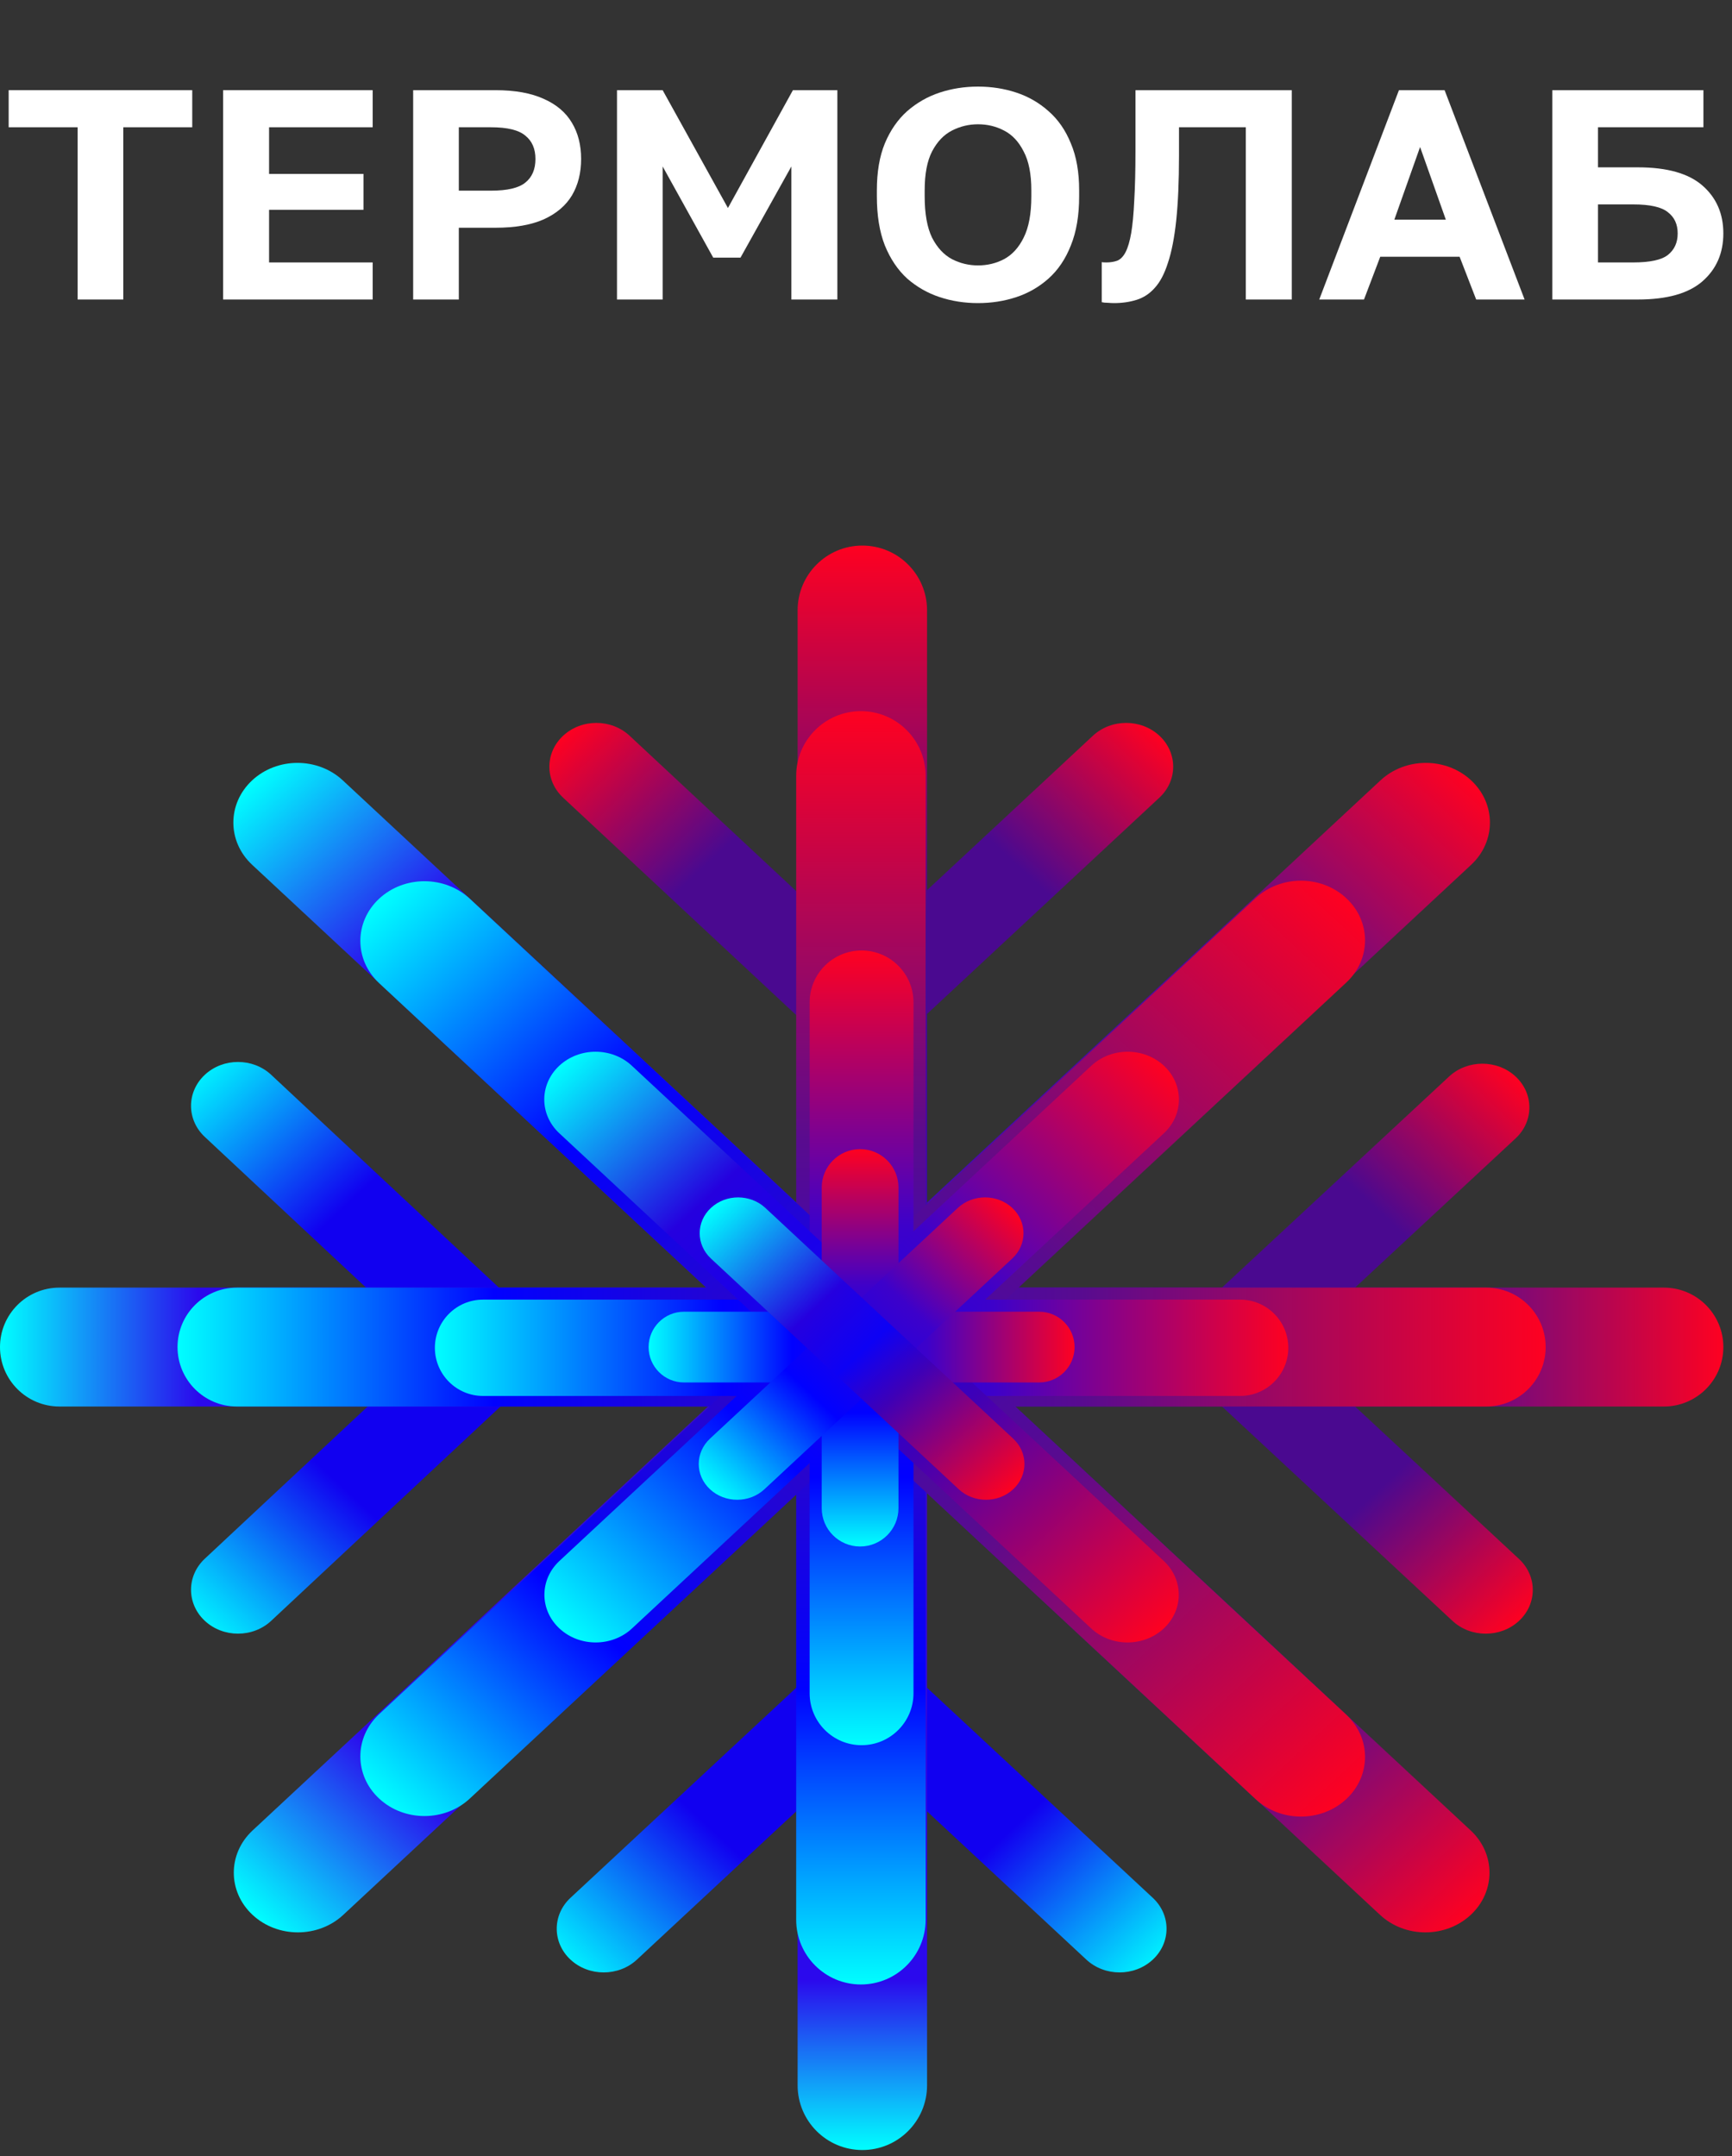
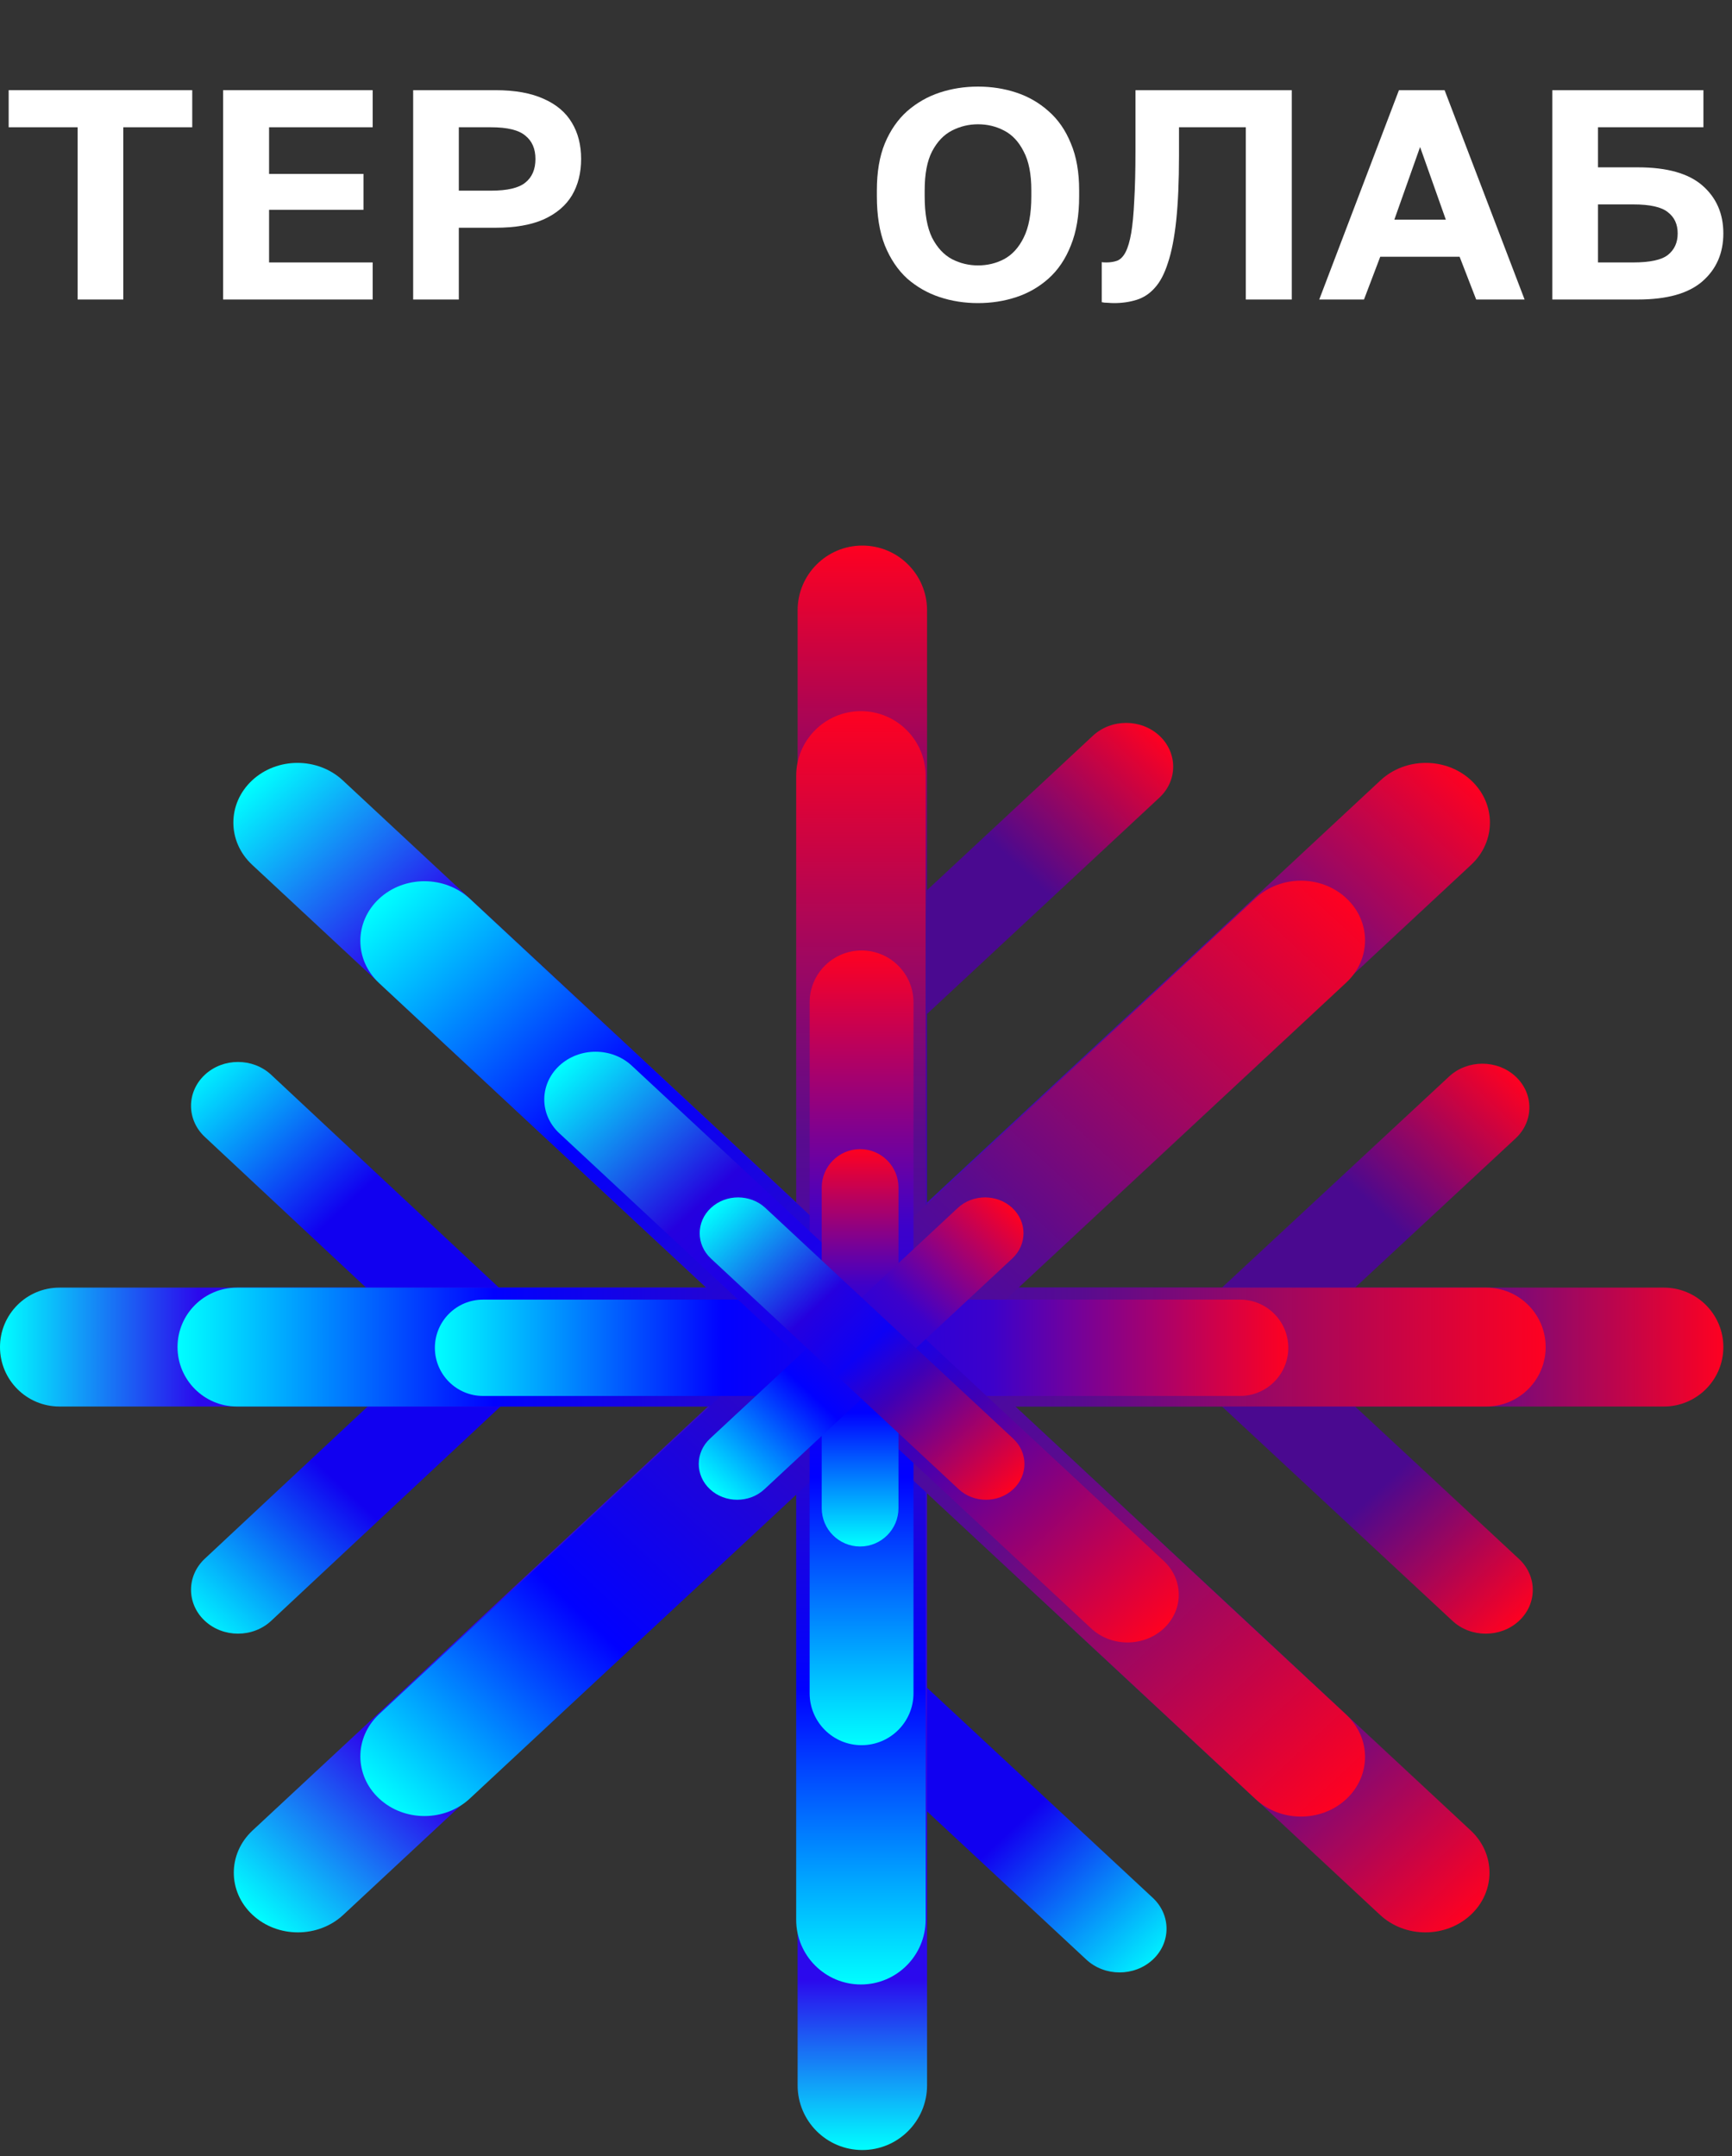
<svg xmlns="http://www.w3.org/2000/svg" width="200" height="249" viewBox="0 0 200 249" fill="none">
  <rect x="0" y="0" width="200" height="249" fill="#333333" stroke="none" />
  <path d="M8.963 34.586V14.696H1V10.414H22.199V14.696H14.236V34.586H8.963Z" fill="white" />
  <path d="M25.762 34.586V10.414H43.033V14.696H31.071V20.083H41.972V24.227H31.071V30.304H43.033V34.586H25.762Z" fill="white" />
  <path d="M47.709 34.586V10.414H57.229C59.471 10.414 61.323 10.748 62.786 11.416C64.249 12.06 65.334 12.981 66.042 14.178C66.75 15.352 67.104 16.745 67.104 18.356C67.104 19.968 66.75 21.372 66.042 22.569C65.334 23.743 64.249 24.664 62.786 25.331C61.323 25.976 59.471 26.298 57.229 26.298H52.982V34.586H47.709ZM52.982 22.017H56.699C58.586 22.017 59.907 21.706 60.662 21.084C61.441 20.463 61.83 19.553 61.83 18.356C61.83 17.182 61.441 16.285 60.662 15.663C59.907 15.018 58.586 14.696 56.699 14.696H52.982V22.017Z" fill="white" />
-   <path d="M71.246 34.586V10.414H76.519L84.057 24.019L91.56 10.414H96.692V34.586H91.383V19.22L85.508 29.751H82.359L76.519 19.22V34.586H71.246Z" fill="white" />
  <path d="M112.933 35C111.376 35 109.902 34.77 108.51 34.309C107.117 33.849 105.867 33.135 104.758 32.169C103.673 31.179 102.812 29.901 102.174 28.336C101.561 26.77 101.254 24.883 101.254 22.673V21.982C101.254 19.864 101.561 18.057 102.174 16.561C102.812 15.041 103.673 13.798 104.758 12.832C105.867 11.865 107.117 11.151 108.51 10.691C109.902 10.23 111.376 10 112.933 10C114.491 10 115.965 10.23 117.357 10.691C118.749 11.151 119.988 11.865 121.073 12.832C122.182 13.798 123.044 15.041 123.657 16.561C124.294 18.057 124.613 19.864 124.613 21.982V22.673C124.613 24.883 124.294 26.77 123.657 28.336C123.044 29.901 122.182 31.179 121.073 32.169C119.988 33.135 118.749 33.849 117.357 34.309C115.965 34.77 114.491 35 112.933 35ZM112.933 30.649C114.019 30.649 115.022 30.407 115.942 29.924C116.885 29.418 117.641 28.589 118.207 27.438C118.797 26.264 119.092 24.675 119.092 22.673V21.982C119.092 20.094 118.797 18.598 118.207 17.493C117.641 16.365 116.885 15.559 115.942 15.076C115.022 14.592 114.019 14.351 112.933 14.351C111.872 14.351 110.869 14.592 109.925 15.076C108.981 15.559 108.215 16.365 107.625 17.493C107.058 18.598 106.775 20.094 106.775 21.982V22.673C106.775 24.675 107.058 26.264 107.625 27.438C108.215 28.589 108.981 29.418 109.925 29.924C110.869 30.407 111.872 30.649 112.933 30.649Z" fill="white" />
  <path d="M128.64 35C128.451 35 128.215 34.989 127.932 34.965C127.649 34.965 127.413 34.942 127.224 34.896V30.269C127.295 30.292 127.472 30.304 127.755 30.304C128.227 30.304 128.652 30.235 129.029 30.097C129.407 29.936 129.725 29.602 129.985 29.095C130.244 28.589 130.457 27.864 130.622 26.92C130.787 25.953 130.905 24.698 130.976 23.156C131.07 21.591 131.117 19.645 131.117 17.32V10.414H149.167V34.586H143.858V14.696H136.143V18.011C136.143 20.935 136.037 23.409 135.824 25.435C135.612 27.438 135.293 29.072 134.869 30.338C134.468 31.605 133.96 32.571 133.347 33.239C132.757 33.907 132.061 34.367 131.259 34.62C130.457 34.873 129.584 35 128.64 35Z" fill="white" />
  <path d="M152.338 34.586L161.54 10.414H166.813L176.05 34.586H170.459L168.547 29.648H159.381L157.505 34.586H152.338ZM161.009 25.366H166.955L163.982 16.975L161.009 25.366Z" fill="white" />
  <path d="M179.252 34.586V10.414H196.7V14.696H184.525V19.323H189.126C192.5 19.323 194.989 20.025 196.593 21.43C198.198 22.834 199 24.675 199 26.954C199 29.233 198.198 31.075 196.593 32.479C194.989 33.883 192.5 34.586 189.126 34.586H179.252ZM184.525 30.304H188.595C190.53 30.304 191.863 30.016 192.594 29.441C193.349 28.842 193.727 28.013 193.727 26.954C193.727 25.895 193.349 25.078 192.594 24.503C191.863 23.904 190.53 23.605 188.595 23.605H184.525V30.304Z" fill="white" />
  <path d="M144.318 151.104L136.634 158.251L167.72 187.167C169.842 189.141 173.283 189.141 175.404 187.167C177.526 185.193 177.526 181.993 175.404 180.019L144.318 151.104Z" fill="url(#paint0_linear_280_246)" />
  <path d="M143.922 160.348L136.244 153.2L167.332 124.308C169.454 122.336 172.893 122.337 175.013 124.311C177.133 126.285 177.132 129.484 175.01 131.456L143.922 160.348Z" fill="url(#paint1_linear_280_246)" />
  <path d="M95.143 113.874L102.82 121.022L133.881 92.105C136.001 90.131 136.001 86.93 133.881 84.957C131.761 82.983 128.323 82.983 126.203 84.957L95.143 113.874Z" fill="url(#paint2_linear_280_246)" />
  <path d="M94.418 197.411L102.088 190.274L133.115 219.147C135.233 221.118 135.233 224.313 133.115 226.284C130.997 228.255 127.563 228.255 125.445 226.284L94.418 197.411Z" fill="url(#paint3_linear_280_246)" />
-   <path d="M103.751 113.914L96.07 121.065L65.026 92.111C62.906 90.135 62.908 86.931 65.029 84.957C67.15 82.982 70.587 82.984 72.706 84.96L103.751 113.914Z" fill="url(#paint4_linear_280_246)" />
-   <path d="M104.573 197.411L96.904 190.274L65.877 219.147C63.759 221.118 63.759 224.313 65.877 226.284C67.995 228.255 71.428 228.255 73.546 226.284L104.573 197.411Z" fill="url(#paint5_linear_280_246)" />
  <path d="M50.84 154.576C52.958 152.596 56.392 152.596 58.51 154.576C60.628 156.555 60.628 159.765 58.51 161.744L31.318 187.159C29.2 189.138 25.766 189.138 23.648 187.159C21.53 185.179 21.53 181.97 23.648 179.99L50.84 154.576Z" fill="url(#paint6_linear_280_246)" />
  <path d="M62.345 153.112L54.675 160.28L23.648 131.281C21.53 129.302 21.53 126.093 23.648 124.113C25.766 122.134 29.2 122.134 31.318 124.113L62.345 153.112Z" fill="url(#paint7_linear_280_246)" />
  <path d="M192.135 162.415C195.926 162.415 199 159.341 199 155.55C199 151.759 195.926 148.685 192.135 148.685H6.865C3.074 148.685 0 151.759 0 155.55C0 159.341 3.074 162.415 6.865 162.415H192.135Z" fill="url(#paint8_linear_280_246)" />
  <path d="M39.584 90.112C36.693 87.421 32.006 87.421 29.115 90.112C26.224 92.804 26.224 97.168 29.115 99.86L159.359 221.118C162.25 223.81 166.938 223.81 169.829 221.118C172.72 218.426 172.72 214.062 169.829 211.371L39.584 90.112Z" fill="url(#paint9_linear_280_246)" />
  <path d="M169.879 90.112L169.879 90.112C166.988 87.421 162.3 87.421 159.409 90.112L29.165 211.37C26.274 214.062 26.274 218.426 29.165 221.118C32.056 223.809 36.744 223.809 39.635 221.118L169.879 99.86C172.77 97.168 172.77 92.804 169.879 90.112Z" fill="url(#paint10_linear_280_246)" />
  <path d="M92.104 240.797C92.104 244.924 95.45 248.27 99.578 248.27C103.705 248.27 107.051 244.924 107.051 240.797L107.051 70.473C107.051 66.346 103.705 63 99.578 63C95.45 63 92.104 66.346 92.104 70.473L92.104 240.797Z" fill="url(#paint11_linear_280_246)" />
  <path d="M91.938 89.592C91.938 85.465 95.284 82.119 99.412 82.119C103.539 82.119 106.885 85.465 106.885 89.592V221.679C106.885 225.807 103.539 229.153 99.412 229.153C95.284 229.153 91.938 225.807 91.938 221.679V89.592Z" fill="url(#paint12_linear_280_246)" />
  <path d="M171.618 148.685C175.409 148.685 178.483 151.758 178.483 155.55C178.483 159.341 175.409 162.415 171.618 162.415L27.365 162.415C23.574 162.415 20.5 159.341 20.5 155.55C20.5 151.758 23.574 148.685 27.365 148.685L171.618 148.685Z" fill="url(#paint13_linear_280_246)" />
  <path d="M155.457 103.714L155.457 103.714C158.348 106.406 158.348 110.77 155.457 113.462L54.249 207.687C51.358 210.378 46.67 210.378 43.779 207.687C40.888 204.995 40.888 200.631 43.779 197.939L144.987 103.714C147.878 101.023 152.566 101.023 155.457 103.714Z" fill="url(#paint14_linear_280_246)" />
  <path d="M155.457 207.749L155.457 207.749C158.348 205.057 158.348 200.693 155.457 198.001L54.249 103.776C51.358 101.085 46.67 101.085 43.779 103.776C40.888 106.468 40.888 110.832 43.779 113.524L144.987 207.749C147.878 210.44 152.566 210.44 155.457 207.749Z" fill="url(#paint15_linear_280_246)" />
  <path d="M105.484 115.752C105.484 112.44 102.8 109.756 99.488 109.756C96.177 109.756 93.492 112.44 93.492 115.752V195.526C93.492 198.837 96.177 201.522 99.488 201.522C102.8 201.522 105.484 198.837 105.484 195.526V115.752Z" fill="url(#paint16_linear_280_246)" />
  <path d="M143.2 161.195C146.272 161.195 148.762 158.705 148.762 155.634C148.762 152.562 146.272 150.072 143.2 150.072H55.779C52.708 150.072 50.218 152.562 50.218 155.634C50.218 158.705 52.708 161.195 55.779 161.195H143.2Z" fill="url(#paint17_linear_280_246)" />
-   <path d="M134.399 130.86C136.712 128.707 136.712 125.215 134.399 123.062C132.086 120.909 128.336 120.909 126.023 123.062L64.6 180.247C62.287 182.4 62.287 185.891 64.6 188.045C66.913 190.198 70.663 190.198 72.976 188.045L134.399 130.86Z" fill="url(#paint18_linear_280_246)" />
  <path d="M64.584 130.86C62.272 128.707 62.272 125.215 64.584 123.062C66.897 120.909 70.647 120.909 72.96 123.062L134.383 180.247C136.696 182.4 136.696 185.891 134.383 188.045C132.07 190.198 128.32 190.198 126.007 188.045L64.584 130.86Z" fill="url(#paint19_linear_280_246)" />
  <path d="M103.751 137.127C103.751 134.679 101.767 132.695 99.319 132.695C96.871 132.695 94.887 134.679 94.887 137.127V174.146C94.887 176.594 96.871 178.578 99.319 178.578C101.767 178.578 103.751 176.594 103.751 174.146V137.127Z" fill="url(#paint20_linear_280_246)" />
-   <path d="M119.999 159.637C122.254 159.637 124.083 157.808 124.083 155.552C124.083 153.297 122.254 151.468 119.999 151.468H78.982C76.726 151.468 74.898 153.297 74.898 155.552C74.898 157.808 76.727 159.637 78.982 159.637H119.999Z" fill="url(#paint21_linear_280_246)" />
  <path d="M116.886 145.328C118.621 143.713 118.621 141.094 116.886 139.479C115.152 137.864 112.339 137.864 110.605 139.479L81.987 166.122C80.252 167.737 80.252 170.356 81.987 171.971C83.722 173.586 86.534 173.586 88.269 171.971L116.886 145.328Z" fill="url(#paint22_linear_280_246)" />
  <path d="M82.095 145.328C80.36 143.713 80.36 141.094 82.095 139.479C83.83 137.864 86.642 137.864 88.377 139.479L116.994 166.122C118.729 167.737 118.729 170.356 116.994 171.971C115.26 173.586 112.447 173.586 110.713 171.971L82.095 145.328Z" fill="url(#paint23_linear_280_246)" />
  <defs>
    <linearGradient id="paint0_linear_280_246" x1="140.476" y1="154.677" x2="172.881" y2="189.514" gradientUnits="userSpaceOnUse">
      <stop offset="0.534" stop-color="#4A0990" />
      <stop offset="1" stop-color="#FE0121" />
    </linearGradient>
    <linearGradient id="paint1_linear_280_246" x1="140.083" y1="156.774" x2="172.492" y2="121.963" gradientUnits="userSpaceOnUse">
      <stop offset="0.534" stop-color="#4A0990" />
      <stop offset="1" stop-color="#FE0121" />
    </linearGradient>
    <linearGradient id="paint2_linear_280_246" x1="98.981" y1="117.448" x2="131.39" y2="82.638" gradientUnits="userSpaceOnUse">
      <stop offset="0.534" stop-color="#4A0990" />
      <stop offset="1" stop-color="#FE0121" />
    </linearGradient>
    <linearGradient id="paint3_linear_280_246" x1="98.253" y1="193.843" x2="130.611" y2="228.614" gradientUnits="userSpaceOnUse">
      <stop offset="0.534" stop-color="#1100F0" />
      <stop offset="1" stop-color="#00EEFF" />
    </linearGradient>
    <linearGradient id="paint4_linear_280_246" x1="99.911" y1="117.489" x2="67.49" y2="82.666" gradientUnits="userSpaceOnUse">
      <stop offset="0.534" stop-color="#4A0990" />
      <stop offset="1" stop-color="#FE0121" />
    </linearGradient>
    <linearGradient id="paint5_linear_280_246" x1="100.738" y1="193.843" x2="68.381" y2="228.614" gradientUnits="userSpaceOnUse">
      <stop offset="0.534" stop-color="#1100F0" />
      <stop offset="1" stop-color="#00EEFF" />
    </linearGradient>
    <linearGradient id="paint6_linear_280_246" x1="58.51" y1="154.576" x2="26.002" y2="189.358" gradientUnits="userSpaceOnUse">
      <stop offset="0.534" stop-color="#1100F0" />
      <stop offset="1" stop-color="#00EEFF" />
    </linearGradient>
    <linearGradient id="paint7_linear_280_246" x1="58.51" y1="156.696" x2="26.002" y2="121.914" gradientUnits="userSpaceOnUse">
      <stop offset="0.534" stop-color="#1100F0" />
      <stop offset="1" stop-color="#00EEFF" />
    </linearGradient>
    <linearGradient id="paint8_linear_280_246" x1="199" y1="155.55" x2="0" y2="155.55" gradientUnits="userSpaceOnUse">
      <stop stop-color="#FE0121" />
      <stop offset="0.168" stop-color="#4D0C97" />
      <stop offset="0.885" stop-color="#2B09ED" />
      <stop offset="1" stop-color="#00FFFF" />
    </linearGradient>
    <linearGradient id="paint9_linear_280_246" x1="29.115" y1="90.112" x2="159.786" y2="230.468" gradientUnits="userSpaceOnUse">
      <stop stop-color="#00FFFF" />
      <stop offset="0.135" stop-color="#2B09ED" />
      <stop offset="0.832" stop-color="#4D0C97" />
      <stop offset="1" stop-color="#FE0121" />
    </linearGradient>
    <linearGradient id="paint10_linear_280_246" x1="169.879" y1="90.112" x2="39.208" y2="230.468" gradientUnits="userSpaceOnUse">
      <stop stop-color="#FE0121" />
      <stop offset="0.178" stop-color="#4D0C97" />
      <stop offset="0.875" stop-color="#2B09ED" />
      <stop offset="1" stop-color="#00FFFF" />
    </linearGradient>
    <linearGradient id="paint11_linear_280_246" x1="99.578" y1="248.27" x2="99.578" y2="63.001" gradientUnits="userSpaceOnUse">
      <stop stop-color="#00FFFF" />
      <stop offset="0.106" stop-color="#2B09ED" />
      <stop offset="0.207" stop-color="#2D09E6" />
      <stop offset="0.769" stop-color="#4A0990" />
      <stop offset="1" stop-color="#FE0121" />
    </linearGradient>
    <linearGradient id="paint12_linear_280_246" x1="99.412" y1="82.119" x2="99.412" y2="229.153" gradientUnits="userSpaceOnUse">
      <stop stop-color="#FE0121" />
      <stop offset="0.337" stop-color="#590B8F" />
      <stop offset="0.769" stop-color="#0101FF" />
      <stop offset="1" stop-color="#00FFFF" />
    </linearGradient>
    <linearGradient id="paint13_linear_280_246" x1="178.483" y1="155.55" x2="20.5" y2="155.55" gradientUnits="userSpaceOnUse">
      <stop stop-color="#FE0121" />
      <stop offset="0.337" stop-color="#590B8F" />
      <stop offset="0.769" stop-color="#0101FF" />
      <stop offset="1" stop-color="#00FFFF" />
    </linearGradient>
    <linearGradient id="paint14_linear_280_246" x1="155.457" y1="103.714" x2="51.75" y2="215.107" gradientUnits="userSpaceOnUse">
      <stop stop-color="#FE0121" />
      <stop offset="0.356" stop-color="#590B8F" />
      <stop offset="0.793" stop-color="#0101FF" />
      <stop offset="1" stop-color="#00FFFF" />
    </linearGradient>
    <linearGradient id="paint15_linear_280_246" x1="155.457" y1="207.749" x2="51.75" y2="96.356" gradientUnits="userSpaceOnUse">
      <stop stop-color="#FE0121" />
      <stop offset="0.337" stop-color="#590B8F" />
      <stop offset="0.769" stop-color="#0101FF" />
      <stop offset="1" stop-color="#00FFFF" />
    </linearGradient>
    <linearGradient id="paint16_linear_280_246" x1="99.488" y1="109.756" x2="99.488" y2="201.522" gradientUnits="userSpaceOnUse">
      <stop stop-color="#FE0121" />
      <stop offset="0.346" stop-color="#3D01CA" />
      <stop offset="0.663" stop-color="#0101FF" />
      <stop offset="1" stop-color="#00FFFF" />
    </linearGradient>
    <linearGradient id="paint17_linear_280_246" x1="148.762" y1="155.634" x2="50.218" y2="155.634" gradientUnits="userSpaceOnUse">
      <stop stop-color="#FE0121" />
      <stop offset="0.346" stop-color="#3D01CA" />
      <stop offset="0.663" stop-color="#0101FF" />
      <stop offset="1" stop-color="#00FFFF" />
    </linearGradient>
    <linearGradient id="paint18_linear_280_246" x1="134.399" y1="123.062" x2="69.582" y2="192.683" gradientUnits="userSpaceOnUse">
      <stop stop-color="#FE0121" />
      <stop offset="0.346" stop-color="#3D01CA" />
      <stop offset="0.663" stop-color="#0101FF" />
      <stop offset="1" stop-color="#00FFFF" />
    </linearGradient>
    <linearGradient id="paint19_linear_280_246" x1="64.584" y1="123.062" x2="129.402" y2="192.683" gradientUnits="userSpaceOnUse">
      <stop stop-color="#00FFFF" />
      <stop offset="0.24" stop-color="#2500DF" />
      <stop offset="0.505" stop-color="#0D01F5" />
      <stop offset="0.639" stop-color="#3F00B6" />
      <stop offset="1" stop-color="#FE0121" />
    </linearGradient>
    <linearGradient id="paint20_linear_280_246" x1="99.319" y1="132.695" x2="99.319" y2="178.578" gradientUnits="userSpaceOnUse">
      <stop stop-color="#FE0121" />
      <stop offset="0.346" stop-color="#3D01CA" />
      <stop offset="0.663" stop-color="#0101FF" />
      <stop offset="1" stop-color="#00FFFF" />
    </linearGradient>
    <linearGradient id="paint21_linear_280_246" x1="124.083" y1="155.552" x2="74.898" y2="155.552" gradientUnits="userSpaceOnUse">
      <stop stop-color="#FE0121" />
      <stop offset="0.346" stop-color="#3D01CA" />
      <stop offset="0.663" stop-color="#0101FF" />
      <stop offset="1" stop-color="#00FFFF" />
    </linearGradient>
    <linearGradient id="paint22_linear_280_246" x1="116.886" y1="139.479" x2="84.478" y2="174.289" gradientUnits="userSpaceOnUse">
      <stop stop-color="#FE0121" />
      <stop offset="0.346" stop-color="#3D01CA" />
      <stop offset="0.663" stop-color="#0101FF" />
      <stop offset="1" stop-color="#00FFFF" />
    </linearGradient>
    <linearGradient id="paint23_linear_280_246" x1="82.095" y1="139.479" x2="114.504" y2="174.289" gradientUnits="userSpaceOnUse">
      <stop stop-color="#00FFFF" />
      <stop offset="0.351" stop-color="#2500DF" />
      <stop offset="0.505" stop-color="#0D01F5" />
      <stop offset="0.639" stop-color="#3F00B6" />
      <stop offset="1" stop-color="#FE0121" />
    </linearGradient>
  </defs>
</svg>